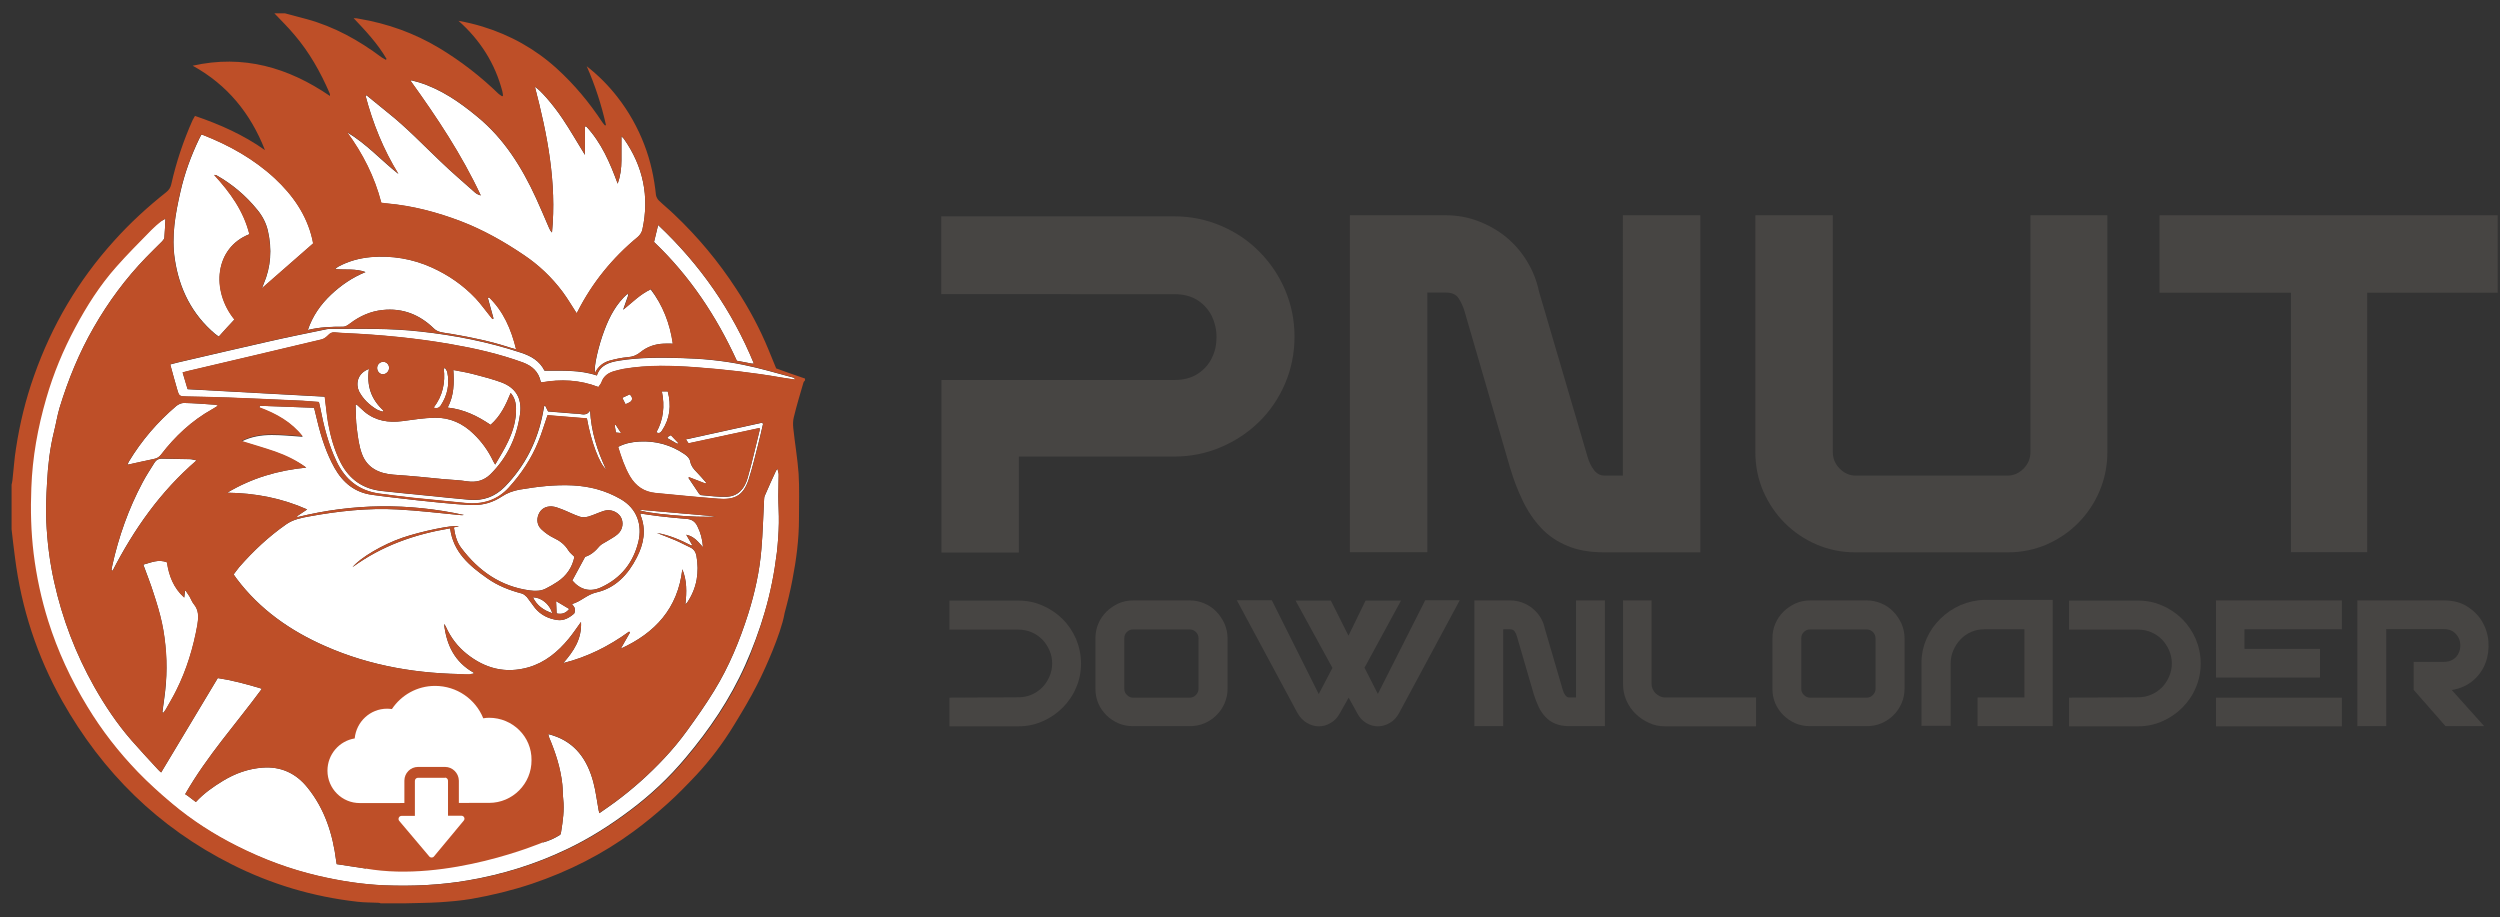
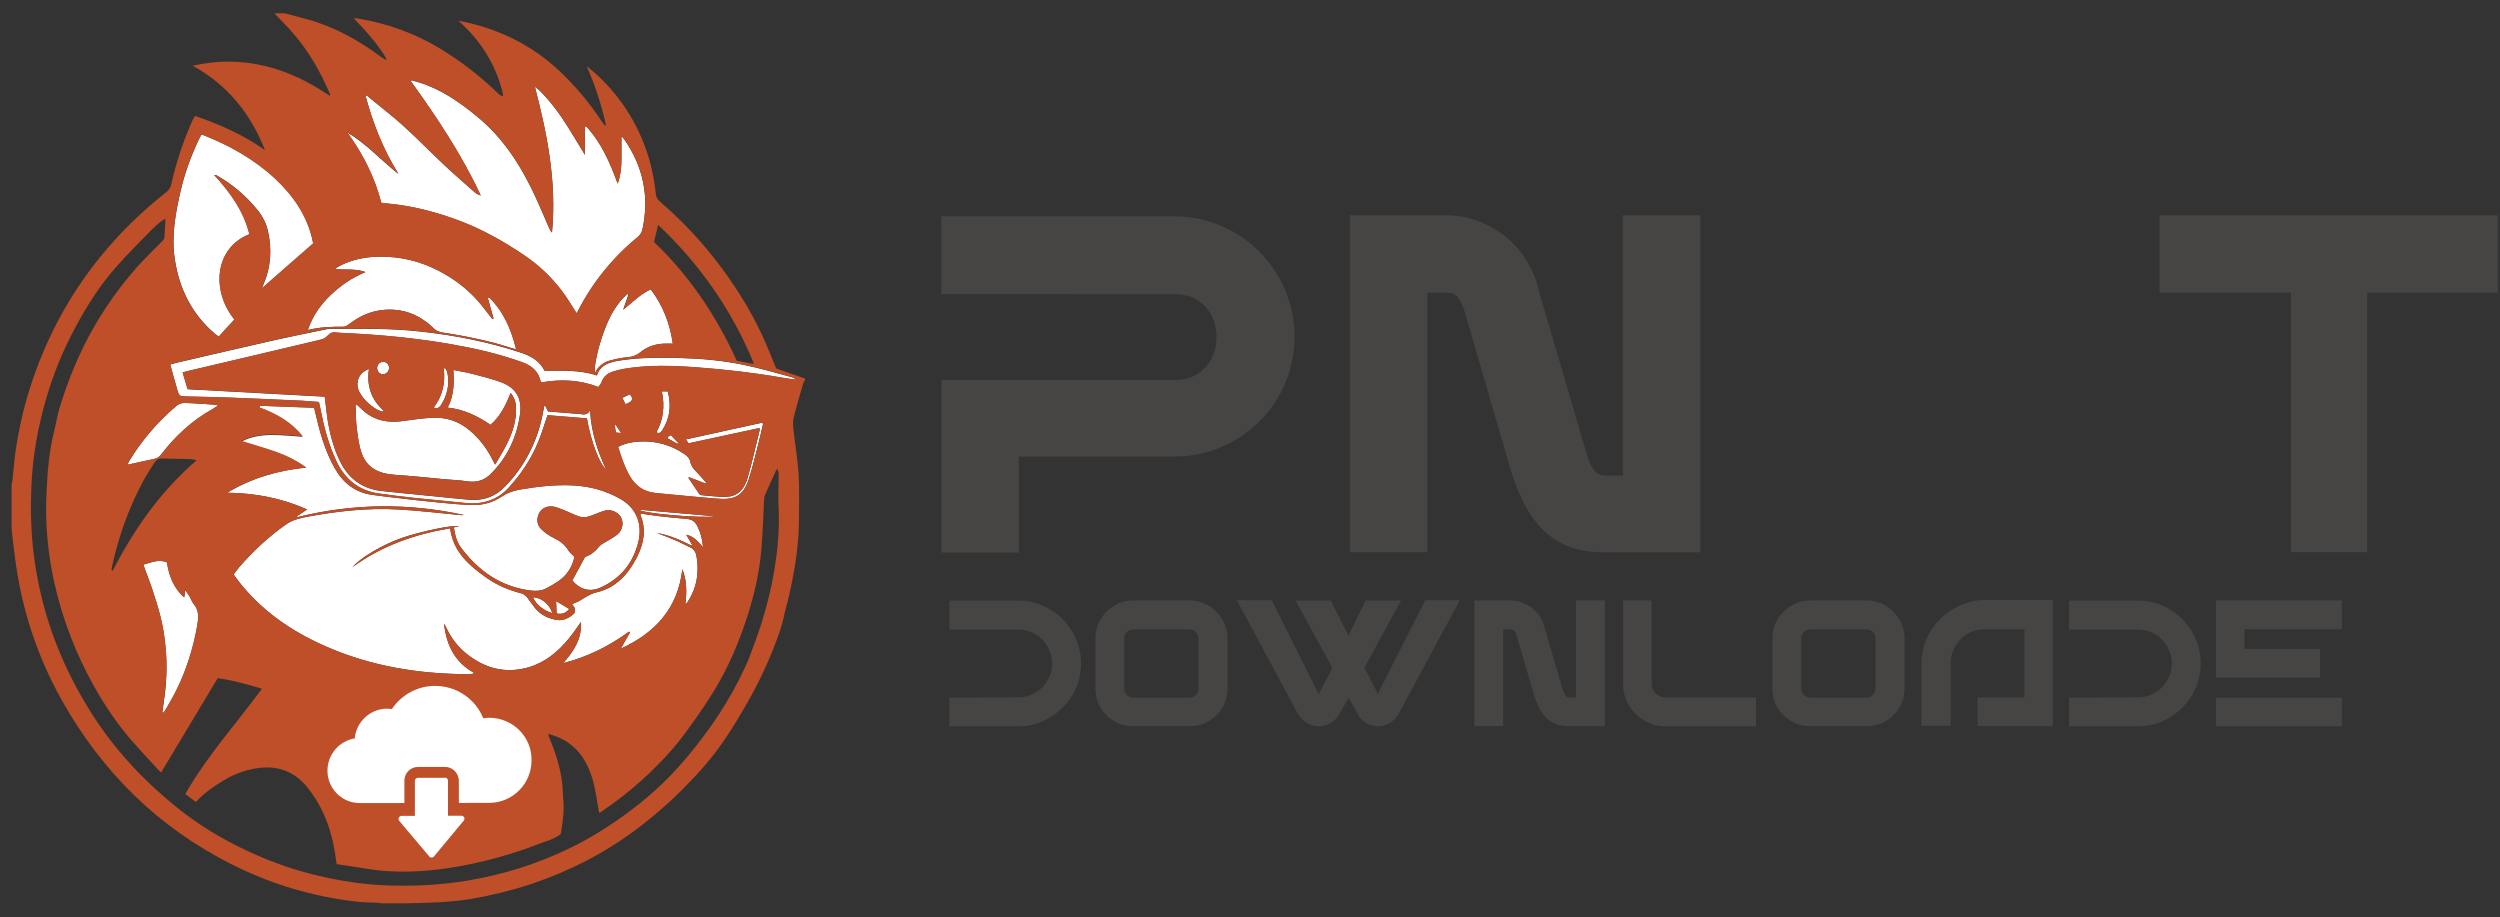
<svg xmlns="http://www.w3.org/2000/svg" version="1.1" id="Layer_1" x="0px" y="0px" viewBox="0 0 1404 515" style="enable-background:new 0 0 1404 515;" xml:space="preserve">
  <rect x="0" y="0" width="1404" height="515" fill="#333333" stroke="none" />
  <style type="text/css">
	.st0{fill:#FFFFFF;}
	.st1{fill:#BE4F28;}
	.st2{fill:#474543;}
</style>
-   <path class="st0" d="M92.9,122.8c-0.2,3.9-0.3,7.4-0.6,10.8c-0.1,0.7-0.8,1.4-1.3,2c-3,3-6.1,6-9,9c-11.4,11.8-21.1,24.9-29.3,39.2  c-8.2,14.2-14.4,29.4-19.2,45.1c-1.3,4.3-2,8.9-3.1,13.3c-2.4,9.6-3.5,19.4-4,29.3c-0.4,7.1-0.7,14.2-0.4,21.2  c0.5,11.4,1.9,22.8,4.4,34c4.6,20.8,12.1,40.4,22.5,58.9c6,10.6,12.8,20.8,20.8,30c4.9,5.6,9.9,11,14.9,16.4  c0.6,0.7,1.3,1.3,1.9,1.8c10.6-17.6,21.1-35.1,31.8-53c8,1.2,16.3,3.4,24.8,6c-14.5,19.7-30.8,37.7-43.1,59.2c0.5,0.3,1,0.6,1.4,0.9  c1.6,1.2,3.1,2.4,4.6,3.5c4.5-4.9,9.8-8.6,15.4-12c6.8-4.1,14.1-6.7,22-7.3c10.4-0.8,18.9,3.2,25.3,11.2c9.7,12,14.2,26.1,16.1,41.2  c0.1,0.5,0.2,1,0.3,1.8c5.5,0.8,11,1.7,16.4,2.5c-0.4-6.2-1-12.2-1-18.3c0-5.9,0.7-11.8,1.2-17.9c-3.8,3.6-5.7,8.5-8.5,12.8  c-1.5-7.8-2.2-15.6-1.6-23.4c0.6-7.7,1.8-15.4,2.9-23.6c-2.9,3.4-5.6,6.6-8.4,9.8c-0.2-0.1-0.4-0.2-0.6-0.3  c1-14.4,5.6-27.9,11.1-41.4c-1.3-2.7-2.7-5.6-4.3-8.9c3.5,0.5,6.6,0.9,9.8,1.3c4.5,0.5,8.9,1.1,13.4,1.3c8,0.3,16,0.5,24,0.5  c6.1-0.1,12.1-0.6,18.2-1c3.2-0.2,6.3-0.2,9.3,1.2c7,3.2,14.3,4,21.9,3c0.7-0.1,1.5,0,2.4,0c0,0.6,0.2,1.2,0,1.7  c-1.3,2.9-0.6,5.4,0.9,8c3,5.1,5,10.7,6.5,16.4c0.1,0.4,0.2,0.8,0.2,1.2c0,0.1-0.1,0.3-0.4,0.7c-3.5-2.9-6.3-6.7-11-8  c9.2,13.5,16,27.9,17.8,44.4c-3.7-4.2-7-8.7-12.1-11.5c3,5.7,5.6,11.6,6.8,17.9c1.2,6.3,1.8,12.6,0.8,19.5c3.7-1,6.8-2.5,9.7-4.3  c0.4-0.3,0.5-1,0.6-1.6c1-6.2,1.9-12.3,1.2-18.6c-0.3-2.7-0.2-5.5-0.5-8.2c-1-9.2-3.8-17.8-7.4-26.3c-0.2-0.4-0.2-0.9-0.5-1.9  c1,0.3,1.8,0.4,2.5,0.7c12.9,4.1,19.5,13.9,22.8,26.2c1.4,5.2,2,10.6,3,15.9c0.1,0.4,0.2,0.8,0.4,1.6c3.1-2.2,6-4.1,8.8-6.2  c10-7.4,19.2-15.6,27.7-24.7c4.6-4.9,8.9-10.1,12.8-15.5c5.3-7.3,10.5-14.7,15.2-22.4c8.3-13.5,14.3-28.1,19.1-43.2  c3.7-11.8,6.4-23.9,7.4-36.3c0.8-9.2,1-18.4,1.5-27.6c0-0.9,0.1-1.8,0.5-2.6c2-4.6,4-9.1,6.1-13.6c0.1-0.3,0.3-0.5,0.9-1.3  c0.3,1.4,0.7,2.3,0.7,3.1c0,4.1-0.2,8.2-0.2,12.2c0,5.1,0.4,10.1,0.3,15.2c-0.1,5.5-0.5,11-1.1,16.4c-1.4,11.5-3.6,22.8-6.9,33.9  c-3,10-6.6,19.8-10.9,29.4c-8.5,19.1-20.1,36.2-33.5,52.1c-9.2,11-19.6,20.8-31.1,29.4c-11.3,8.5-23.1,16-35.8,22  c-17.6,8.4-36,14.1-55.2,17.4c-15.6,2.7-31.3,3.4-47,2.8c-12.7-0.5-25.3-2.5-37.7-5.4c-15.8-3.7-30.8-9.3-45.3-16.6  c-13.2-6.6-25.5-14.5-36.8-24c-6.7-5.6-13.2-11.5-19.2-17.7c-10.8-11.2-20.3-23.4-28.4-36.8c-9.2-15.1-16.6-31.1-21.9-47.9  c-3.9-12.4-6.6-25-8.2-37.9c-1.5-12.3-1.8-24.6-1.3-36.9c0.6-17.1,3.6-33.8,8.4-50.3c4-13.9,9.5-27.1,16.3-39.8  c6.4-12,13.7-23.5,22.8-33.8c6.3-7.2,13.2-14,19.9-20.9c1.7-1.7,3.5-3.3,5.4-4.8C91,123.8,91.9,123.5,92.9,122.8z" />
  <path class="st0" d="M145.9,227.9c10.1,0.4,20.1,0.7,30.5,1.1c0.6,2.6,1.2,5,1.8,7.4c2.2,9.2,5.1,18.1,9.7,26.4  c4.7,8.3,11.4,13.8,21.1,15.1c4.2,0.6,8.4,1.1,12.6,1.6c8.5,1,17.1,2,25.6,2.8c6.2,0.6,12.4,1.2,18.7,1.3c5.8,0.1,11.2-1.6,16-4.8  c3-2,6.2-3.1,9.7-3.8c10-1.7,20-2.9,30.1-2.4c9.5,0.5,18.3,2.8,26.7,7.6c9.7,5.5,12.2,14.9,10.2,23.7c-2.8,11.9-9.7,20.7-20.9,25.9  c-6.2,2.9-11.8,1.5-16.3-3.8c2.3-4.3,4.6-8.6,7.2-13.3c3.1-0.9,5.8-3.2,8.1-6c1-1.1,2.6-1.8,3.9-2.6c2.2-1.4,4.5-2.5,6.4-4.2  c2.9-2.6,3.3-6.7,1.6-9.6c-1.9-3-5.8-4.5-9.4-3.4c-2.9,0.9-5.7,2.3-8.7,3.2c-1.5,0.4-3.4,0.6-4.8,0.1c-3.4-1.1-6.6-2.8-9.9-4.1  c-1.9-0.7-4-1.6-6-1.7c-3.2-0.1-5.9,1.2-7.3,4.4c-1.3,3.1-0.8,6.3,1.6,8.5c2,1.9,4.4,3.6,6.9,4.8c3.4,1.6,6.2,3.7,8.2,7  c0.8,1.3,2.1,2.3,3.4,3.6c-1.2,5.9-4.4,10.7-9.6,14.1c-2.1,1.4-4.2,2.6-6.4,3.7c-2.8,1.5-6,1.5-9,1.1c-16.4-2.2-28.8-10.9-38.6-23.9  c-2.5-3.3-3.5-7.3-4.1-11.5c1-0.3,1.9-0.5,2.8-0.7c-3.3-0.8-21.2,2.9-31.7,6.5c-11,3.8-23.5,11.1-28,16.5  c16.4-12,34.9-18.5,54.8-21.8c1.7,13.4,10.9,21.1,20.9,28.1c5.8,4.1,12.4,6.7,19.3,8.5c1.1,0.3,2.1,1.2,2.9,2c1.6,2,3,4.2,4.6,6.2  c3.2,3.9,7.6,6,12.5,6.7c3.6,0.5,6.6-1.2,9.3-3.5c0.6-0.5,0.6-2,0.5-2.9c-0.1-0.8-0.9-1.6-1.6-2.6c5-1.3,8.4-5.3,13.7-6.5  c10.7-2.4,17.8-10,22.7-19.6c3.9-7.6,5.5-15.5,2.1-23.8c-0.1-0.2,0-0.5,0-0.9c3.5,0.5,7,1.1,10.6,1.5c5.1,0.6,10.1,1.1,15.2,1.5  c2.9,0.2,4.8,1.4,6.1,4c1.9,3.7,2.9,7.6,3.2,11.9c-2.6-2.8-4.8-6-9.4-7c1.3,2.2,2.3,4,3.3,5.7c-0.1,0.1-0.3,0.3-0.4,0.4  c-6.2-3.2-12.5-5.9-19.4-7.1c3.5,1.4,7.1,2.7,10.6,4.2c2.8,1.2,5.4,2.7,8.1,3.9c2,0.9,3.1,2.6,3.5,4.6c1.7,9.4,0.3,18.2-5.1,26.3  c-0.2,0.3-0.4,0.5-1.1,1.2c0.8-7,0.9-13.5-1.7-19.8c-2.5,22-15.3,35.8-34.6,44.6c1.7-3,3.5-6.1,5.2-9.1c-0.2-0.2-0.4-0.3-0.5-0.5  c-11.3,8.2-23.4,14.3-37,17.7c5.8-6.6,10.5-13.5,10-23.1c-2.4,3.3-4.5,6.5-6.9,9.4c-6.1,7.4-13.3,13.4-22.7,16.1  c-12.8,3.6-24.2,0.7-34.5-7.5c-5.2-4.1-9.1-9.3-11.8-15.3c-0.3-0.6-0.6-1.1-1-1.6c1.3,11.7,5.9,21.4,16.7,27.4  c0,0.2-0.1,0.3-0.1,0.5c-0.9,0.1-1.8,0.3-2.7,0.3c-27.9,0-55-4.4-80.6-15.7c-19.6-8.6-36.8-20.6-49.8-37.9c-0.5-0.7-1-1.5-1.7-2.4  c1.1-1.4,2.1-2.9,3.2-4.2c7.9-9,16.5-17.1,26.4-24c3.9-2.7,8.4-3.6,12.9-4.4c16.4-3,32.9-4.8,49.5-3.9c11.6,0.6,23.1,2,34.6,3.1  c0.9,0.1,1.8,0.2,2.7,0c-31.2-6.8-62.3-6.5-93.4,1.2c-0.1-0.2-0.2-0.4-0.3-0.5c1.8-1.2,3.6-2.4,5.7-3.8c-14.4-6.4-29.3-9.2-44.9-9.4  c13.7-8.2,28.6-12.6,44.4-14.1c-5.5-3.8-11.4-6.6-17.5-8.8c-6.1-2.1-12.4-3.9-18.8-5.9c5.4-2.7,11.1-3.6,17-3.6  c5.8,0,11.6,0.6,17.3,1c-6.2-8-14.8-12.8-24.3-16.3C145.8,228.5,145.9,228.2,145.9,227.9z" />
  <path class="st0" d="M214.1,113.9c-3.8-14.6-10.4-27.6-19.2-39.6c10.8,6.4,19.1,15.7,28.8,23.4c-8.4-13.7-14.3-28.4-18.4-43.8  c0.2-0.1,0.4-0.2,0.5-0.4c4,3.3,7.9,6.5,11.9,9.7c10.6,8.4,19.9,18.2,29.7,27.5c6.2,6,12.8,11.6,19.3,17.4c0.9,0.8,2,1.3,3.3,1.7  c-10.7-22.9-24.6-43.8-39.3-64.2c0.1-0.2,0.2-0.3,0.3-0.5c1.5,0.4,3,0.8,4.4,1.2c12.4,3.9,22.8,11.1,32.7,19.3  c15.1,12.4,25,28.4,33,45.8c2.5,5.4,4.8,11,7.2,16.5c0.4,1,0.9,1.9,1.7,2.7c2.7-28-2.6-55-9.6-81.8c2.5,1.2,9.9,9.5,15.4,17.7  c4.4,6.5,8.3,13.4,12.7,20.5c0-5.5,0-10.7,0-15.9c0.2,0,0.5-0.1,0.7-0.1c8.6,9.2,13.4,20.5,17.7,32.2c1.5-4.3,2.1-8.6,2.1-13.1  c0-4.5,0-9,0-13.6c0.5,0.5,1,1,1.4,1.5c10.8,15.4,14.4,32.4,10.4,50.8c-0.3,1.6-1.4,3.3-2.6,4.3c-14.2,11.7-25.6,25.7-33.9,42.1  c-0.1,0.3-0.4,0.5-0.5,0.7c-2.6-4-5-8.1-7.8-11.9c-6.2-8.3-13.6-15.3-22.2-21c-11-7.4-22.5-13.9-35-18.7c-13.4-5.1-27.1-8.7-41.4-10  C216.3,114.3,215.3,114.1,214.1,113.9z" />
  <path class="st0" d="M120.3,98.2c9.2,10,16.6,20.4,19.8,33.3c-19.4,7.6-21.7,31.5-8.4,47.9c-2.9,3.1-5.8,6.2-8.8,9.6  c-0.8-0.5-1.4-1-2.1-1.5c-13-11-20.1-25.3-22.6-41.9c-2-12.9,0.3-25.6,3.2-38.1c2.3-10.2,5.9-20,10.4-29.4c0.4-0.8,0.8-1.6,1.3-2.5  c0.5,0.1,0.9,0.1,1.2,0.3c14.7,5.8,28.3,13.4,40,24.2c10.1,9.4,17.9,20.4,21.1,34.1c0.2,1,0.4,1.9,0.5,2.5  c-9.6,8.4-18.9,16.6-28.8,25.2c0.5-1.2,0.7-1.9,1-2.5c4.1-9.6,4.7-19.5,2.4-29.6c-1-4.5-3.1-8.5-6-12c-6.4-7.9-14.1-14.4-23-19.4  C121.3,98.3,121.2,98.3,120.3,98.2z" />
  <path class="st0" d="M200.3,227.2c1.5,1.4,3,2.8,4.5,4.1c6.2,5.1,13.4,6.2,21.1,5.2c6.1-0.8,12.2-1.8,18.3-1.9  c8.4-0.2,15.8,3.2,21.8,9.1c4.5,4.3,8.2,9.4,10.9,15.1c0.2,0.5,0.6,1,1.2,2.1c2.6-4.5,5.2-8.6,7.2-12.9c2.8-5.9,4.7-12.1,4.5-18.8  c-0.1-3-0.7-5.8-3-8.5c-2.7,6.7-5.7,13-11.3,17.9c-7.2-4.9-14.9-8.7-24.1-9.7c3.6-6.8,3.7-13.8,3.2-21.1c4.1,0.8,7.9,1.4,11.6,2.4  c5.1,1.3,10.3,2.7,15.3,4.5c8.1,3,11.7,8.9,10.6,17.6c-1.8,13.2-7.2,24.7-16.7,34.1c-3.6,3.5-8,4.7-13.1,3.9  c-4.3-0.7-8.7-0.8-13.1-1.2c-4.8-0.4-9.5-1-14.3-1.4c-4.6-0.4-9.1-0.8-13.7-1.1c-8.1-0.6-14.9-3.6-17.9-11.6  c-1.7-4.5-2.3-9.5-2.9-14.4c-0.6-4.3-0.5-8.8-0.7-13.2C199.9,227.4,200.1,227.3,200.3,227.2z" />
  <path class="st0" d="M172.9,185.3c2.6-7.8,7.1-14.2,12.9-19.7c5.7-5.4,12.1-9.8,19.5-12.8c-5.6-2.1-11.3-1.1-17.1-1.7  c0.6-0.4,1.1-1,1.7-1.3c5.7-3.1,11.8-4.8,18.3-5.4c11.9-1,23.4,0.9,34.3,5.8c9.3,4.2,17.6,9.9,24.7,17.4c2.8,3,5.2,6.4,7.8,9.6  c0.5,0.7,1.1,1.4,1.6,2c0.2-0.1,0.4-0.2,0.6-0.3c-1.1-3.9-2.1-7.7-3.2-11.6c0.2-0.1,0.5-0.2,0.7-0.3c8.1,7.9,12.4,17.8,15.2,29.2  c-1.5-0.4-2.5-0.7-3.5-1c-10.6-3.5-21.5-5.7-32.4-7.6c-2.3-0.4-4.6-0.6-6.9-1.2c-1.2-0.3-2.5-1-3.4-1.9c-8-7.8-17.5-11.6-28.8-10.4  c-6.7,0.7-12.8,3.4-18.2,7.5c-1.2,0.9-2.6,1.9-3.9,1.9C186.1,183.4,179.5,183.7,172.9,185.3z" />
  <path class="st0" d="M306.1,227.7c0.6,1.1,1,2.1,1.7,3.4c4.8,0.4,9.8,0.8,14.7,1.2c0.8,0.1,1.7,0,2.5,0.1c2.3,0.4,4.7,1.1,6.4-1.9  c0.6,11.8,4,22.6,9,33.2c-3.8-3.2-8.5-15.7-10.8-28.7c-7.4-0.6-14.8-1.2-22.1-1.8c-1.8,5.2-3.2,10.1-5.2,14.9  c-3.9,9.6-9.6,18.1-16.5,25.7c-6.5,7.2-14.9,9.7-24.5,8.7c-9.7-1-19.5-1.9-29.2-2.9c-6.5-0.7-12.9-1.5-19.3-2.4  c-11.3-1.6-19-7.9-23.8-18c-4.6-9.6-7.2-19.9-9.2-30.3c-0.2-1-0.4-1.9-0.7-3.1c-3-0.2-6-0.5-9-0.7c-13.9-0.6-27.8-1.3-41.7-1.8  c-7.8-0.3-15.7-0.4-23.5-0.6c-4.1-0.1-4.3-0.1-5.4-4c-1.3-4.5-2.6-9.1-3.9-14c3-0.8,5.7-1.5,8.5-2.1c15.9-3.7,31.8-7.4,47.7-11  c10.5-2.4,21.1-4.5,31.7-6.7c0.8-0.2,1.7-0.2,2.5-0.2c16.7,0,33.3-0.4,50,1.5c19.3,2.1,38.2,5.8,56.6,11.9  c5.5,1.8,10.4,4.5,13.2,10.1c9.8,0.1,19.7-0.6,29.4,2.7c1.9-5.9,6.9-7.4,12.2-8.3c11.6-1.9,23.2-1.8,34.9-1.5  c11.9,0.3,23.6,1.4,35.2,3.8c9.5,1.9,18.7,4.7,28.1,7.2c0.4,0.1,0.7,0.4,0.9,1.1c-2.5-0.4-5-0.7-7.4-1.1c-15.9-2.8-32-4.6-48.1-5.8  c-13.6-1-27.1-1.4-40.7,0.9c-1.6,0.3-3.1,0.7-4.6,1.1c-3.7,0.9-6.6,2.7-7.9,6.5c-0.3,0.9-1.1,1.6-1.7,2.6  c-10.5-4.1-21.2-4.5-31.9-2.6c-0.2-0.2-0.4-0.3-0.5-0.4c-1.2-5.6-4.7-8.8-10-10.8c-13.2-4.8-26.8-7.9-40.6-10.3  c-19.6-3.4-39.4-5.3-59.3-6.2c-1.9-0.1-3.8-0.2-5.7-0.4c-1.6-0.2-2.8,0.5-3.9,1.7c-1,1-2.3,2-3.7,2.3c-25,6-49.9,11.8-74.9,17.7  c-0.9,0.2-1.8,0.5-3,0.8c0.9,3.2,1.8,6.2,2.8,9.4c25.7,1.4,51.4,2.8,77,4.2c0.7,5.1,1.1,10,1.9,14.8c1.4,7.7,3.5,15.2,7.1,22.3  c4.9,9.5,12.7,14.8,23.3,15.9c8.5,0.9,17.1,1.8,25.6,2.6c7.8,0.8,15.5,1.6,23.3,2.3c7.8,0.7,14.5-1.8,19.9-7.3  c11.4-11.7,18.5-25.8,21.5-41.9c0.2-1.1,0.4-2.1,0.6-3.2C305.5,228.2,305.7,228.1,306.1,227.7z" />
  <path class="st0" d="M428.5,238.1c-0.9,3.8-1.7,7.6-2.7,11.4c-1.7,6.6-3.3,13.4-5.4,19.9c-3.2,9.7-8.7,11.4-17.3,10.7  c-11.7-0.9-23.4-2.1-35-3.2c-6.4-0.6-11.1-3.8-14.4-9.4c-3-5.2-4.8-10.7-6.6-16.5c3.9-2,7.9-2.8,12-3c9.3-0.5,17.8,1.9,25.5,7.2  c1.6,1.1,2.8,2.4,3.1,4.3c0.5,2.3,1.9,4,3.5,5.6c1.9,1.9,3.6,4,5.4,6c-0.1,0.2-0.3,0.3-0.4,0.5c-3.1-1.2-6.2-2.4-9.3-3.6  c-0.1,0.2-0.2,0.3-0.2,0.5c2,3,3.9,5.9,5.9,8.8c0.3,0.4,0.8,0.8,1.2,0.8c4.8,0.4,9.6,1.1,14.4,0.9c6.6-0.3,10.1-4.9,11.7-10.7  c2.5-8.8,4.5-17.7,6.7-26.6c0.1-0.2,0-0.5,0-1.3c-13.3,2.9-26.4,5.7-39.9,8.6c-0.3-0.5-0.8-1.1-1.5-2.2c14.5-3.2,28.7-6.3,42.8-9.4  C428.2,237.7,428.4,237.9,428.5,238.1z" />
  <path class="st0" d="M80.5,317.1c4.5-1.2,8.5-3.2,13.3-1.3c1.1,7.4,3.6,14.3,9.7,19.8c0.2-1.5,0.3-2.6,0.4-3.7  c0.1-0.1,0.3-0.1,0.4-0.2c0.7,1.1,1.5,2.2,2.2,3.3c0.8,1.4,1.4,3.1,2.4,4.3c2.9,3.5,2.7,7.4,2,11.6c-2.3,12.8-6,25.1-11.8,36.7  c-1.8,3.7-4,7.3-6,10.9c-0.4,0.6-0.8,1.2-1.3,1.8c-0.2-0.1-0.4-0.1-0.6-0.2c0.7-5.5,1.6-10.9,2-16.4c0.4-5.7,0.4-11.5,0-17.2  c-0.4-5.6-1.1-11.3-2.3-16.8c-1.2-5.6-2.9-11.1-4.7-16.6C84.6,327.9,82.5,322.7,80.5,317.1z" />
  <path class="st0" d="M352.9,165.5c-1,2.8-2,5.7-3,8.5c5-4,9.4-8.6,15.5-11.5c6.9,9,10.8,19,12.5,30.5c-1.9,0-3.5-0.1-5.1,0  c-4.9,0.2-9.3,1.7-13.1,4.8c-2.2,1.8-4.4,2.6-7.2,2.8c-3.4,0.3-6.7,1-10,1.9c-3.6,1-6.5,3.2-8.3,6.9c-0.9-3,1.9-15.2,5.3-24.1  c2.9-7.7,6.7-14.8,12.9-20.3C352.4,165.3,352.6,165.4,352.9,165.5z" />
-   <path class="st0" d="M423.4,204.2c-0.7,0-0.9,0-1.2,0c-2.7-0.5-5.4-1-8.4-1.6c-11.4-24.9-26.4-47.6-46.5-66.7  c0.8-3.2,1.5-6.1,2.3-9.5C393.2,148.6,411.1,174.3,423.4,204.2z" />
-   <path class="st0" d="M62.6,320.2c0.1-0.8,0.3-1.5,0.4-2.3c3.6-16.4,9.2-32.2,17.1-47c2-3.8,4.4-7.4,6.7-11.1  c0.9-1.4,2.1-2.2,3.9-2.2c5.3,0.2,10.6,0.1,16,0.3c1,0,2.1,0.4,3.7,0.7c-20.4,17.5-35.2,38.7-47.2,62  C63.1,320.4,62.9,320.3,62.6,320.2z" />
  <path class="st0" d="M122.5,227.8c-1.5,0.9-2.4,1.6-3.4,2.1c-11.4,6.4-20.7,15.1-28.6,25.4c-1,1.3-2.2,2.1-3.8,2.4  c-4.9,1-9.9,2.2-15.1,3.3c0.3-0.7,0.5-1.3,0.8-1.8C79.5,247.4,88.4,237,99,228c1.1-0.9,2.8-1.7,4.2-1.7c5.9,0.1,11.8,0.6,17.7,1  C121.3,227.3,121.6,227.5,122.5,227.8z" />
  <path class="st0" d="M207.2,207.2c-1.4,9.4,1.2,17.1,8.2,23.4c-0.2,0.2-0.3,0.4-0.5,0.6c-1.1-0.4-2.4-0.7-3.4-1.3  c-4.1-2.5-7.5-5.7-9.8-10C199.8,216,200.4,209.7,207.2,207.2z" />
  <path class="st0" d="M371.7,219.8c1.4,0,2.3,0,3.3,0c2.1,7.9,1.3,15.2-3.2,22c-0.7,1-1.4,1.9-3.2,1  C372.6,235.7,373.4,228,371.7,219.8z" />
  <path class="st0" d="M243.5,228.9c5.1-6.6,6.7-14,5.7-22c0.3,0,0.5-0.1,0.8-0.1c0.4,0.7,1,1.4,1.2,2.2c1.4,6.8,0.1,13-3.7,18.8  C246.6,229,245.5,229.6,243.5,228.9z" />
  <path class="st0" d="M402,290c-10,1.1-41-1.7-43.5-3.8C372.8,287.5,387.1,288.7,402,290z" />
  <path class="st0" d="M310.2,344.4c-5.1-1.7-8.7-4.4-10.9-8.9C303.9,335.4,308.7,339.3,310.2,344.4z" />
  <path class="st0" d="M218.5,206.7c0,1.9-1.7,3.5-3.5,3.5c-1.8,0-3.3-1.8-3.2-3.7c0.1-1.9,1.7-3.4,3.6-3.3  C217.2,203.3,218.6,204.9,218.5,206.7z" />
  <path class="st0" d="M319.7,342c-2.1,2.5-4.2,3.1-7.1,2.5c-0.1-2.2-0.2-4.4-0.3-6.9C314.9,339.1,317.2,340.5,319.7,342z" />
  <path class="st0" d="M349.5,223.4c1.4-0.7,2.8-1.3,4.1-1.9c1.5,1.2,1.7,2.7,0.9,3.7c-0.7,0.9-2.1,1.2-3.2,1.8  C350.5,225.6,350.1,224.6,349.5,223.4z" />
  <path class="st0" d="M375,245.4c0.5-0.3,1.1-0.6,1.8-1c1.4,1.5,2.8,2.9,4.1,4.3c-0.1,0.2-0.3,0.4-0.4,0.6c-1.9-1.1-3.7-2.1-5.6-3.2  C374.9,245.8,374.9,245.6,375,245.4z" />
  <path class="st0" d="M345.9,242.9c-0.3-1.6-0.5-2.8-0.7-4.1c0.2-0.1,0.4-0.2,0.6-0.2c0.9,1.4,1.8,2.8,3,4.6  C347.6,243.1,346.9,243,345.9,242.9z" />
  <path d="M99.3,91.7" />
  <path class="st1" d="M435.9,206.9c-1.3-3.3-2.8-6.9-4.3-10.5c-4.9-11.9-11-23.3-18.1-34.1c-10-15.4-21.6-29.3-34.9-41.9  c-2.8-2.7-5.9-5.2-8.7-7.9c-0.7-0.7-1.3-1.9-1.5-2.9c-1-9.7-3-19.1-6.5-28.2c-3.7-9.7-8.8-18.8-15.3-27.1  c-5-6.4-10.7-12.1-17.1-17.1c4.7,10.7,8.3,21.7,10.8,33c-0.2,0.1-0.4,0.2-0.5,0.3c-0.5-0.6-1.1-1.2-1.5-1.8  c-7.3-11.1-15.8-21.3-25.6-30.2c-12.1-11-26.1-18.8-41.8-23.6c-4.3-1.3-8.8-2.4-13.4-3.2c12.2,10.8,20.5,23.9,24.6,39.5  c0.2,0.8,0.3,1.7,0.4,2.5c-0.2,0.1-0.3,0.3-0.5,0.4c-0.7-0.5-1.4-0.9-2-1.4c-10.1-9.8-21.2-18.4-33.3-25.7  c-14-8.4-29.1-13.8-45.2-16.5c-0.9-0.2-1.8-0.3-2.9-0.3c6.8,7.2,13.5,14.3,18.5,22.9c-0.1,0.2-0.3,0.4-0.4,0.5  c-0.8-0.5-1.6-0.9-2.4-1.4c-12.8-9.6-26.7-17.3-42.2-21.5c-4-1.1-8-2.1-12-3.2c-2,0-4,0-6,0c3.8,4,7.7,7.8,11.2,12  c8.4,9.8,14.7,21,19.8,32.8c0.2,0.4,0.3,0.9,0.2,1.6c-23.4-16-48.7-23.4-77.1-17c19.5,10.7,32.6,26.9,40.6,47.4  c-12-8.5-25.2-14.4-39.3-19.2c-0.4,0.8-0.9,1.5-1.3,2.3C103,79,99,91,96.2,103.4c-0.4,1.9-1.3,3.3-2.8,4.5  c-10.5,8.3-20.3,17.3-29.2,27.2c-20.2,22.3-35.1,47.6-45.1,76c-4.7,13.2-8,26.8-10.1,40.6C8,257.7,7.7,263.7,7,269.6  c-0.1,0.9-0.3,1.8-0.5,2.6c0,8.3,0,16.7,0,25c0.6,5.3,1.2,10.6,1.9,15.8c3.6,28.6,12.4,55.5,26.5,80.6c22.6,40.1,54,71.1,95.2,91.8  c22.2,11.2,45.7,18.2,70.5,21c4,0.5,8,0.4,12,0.6c0.4,0,0.8,0.2,1.2,0.3c4.7,0,9.3,0,14,0c6.4-0.2,12.8-0.2,19.2-0.6  c6-0.4,11.9-0.9,17.8-1.9c11.5-2,22.9-4.8,34-8.5c20.4-6.9,39.5-16.5,56.9-29.3c6.7-4.9,13.1-10.2,19.2-15.7  c5.6-5,10.9-10.5,16.1-16c8-8.6,15-17.9,21.1-27.9c4.6-7.5,9.1-15,13.1-22.9c1.2-2.3,2.3-4.6,3.4-7l0,0l0,0c0,0,9.9-20.9,12-33  c0,0,0-0.1,0-0.1c1.7-6.2,3.2-12.4,4.4-18.7c2.2-11.3,3.7-22.8,3.7-34.4c0-8.4,0.3-16.8-0.2-25.2c-0.6-8.6-2.1-17.1-3-25.7  c-0.2-2-0.2-4.2,0.3-6.1c1.6-6.5,3.5-13,5.4-19.4c0.1-0.5,0.6-0.9,0.9-1.3c0-0.3,0-0.7,0-1C446.7,210.8,441.5,208.9,435.9,206.9z   M369.6,126.3c23.6,22.2,41.5,48,53.8,77.9c-0.7,0-0.9,0-1.2,0c-2.7-0.5-5.4-1-8.4-1.6c-11.4-24.9-26.4-47.6-46.5-66.7  C368.1,132.7,368.8,129.7,369.6,126.3z M377.8,193c-1.9,0-3.5-0.1-5.1,0c-4.9,0.2-9.3,1.7-13.1,4.8c-2.2,1.8-4.4,2.6-7.2,2.8  c-3.4,0.3-6.7,1-10,1.9c-3.6,1-6.5,3.2-8.3,6.9c-0.9-3,1.9-15.2,5.3-24.1c2.9-7.7,6.7-14.8,12.9-20.3c0.3,0.1,0.5,0.3,0.8,0.4  c-1,2.8-2,5.7-3,8.5c5-4,9.4-8.6,15.5-11.5C372.2,171.6,376.2,181.6,377.8,193z M205.3,53.8c0.2-0.1,0.4-0.2,0.5-0.4  c4,3.3,7.9,6.5,11.9,9.7c10.6,8.4,19.9,18.2,29.7,27.5c6.2,6,12.8,11.6,19.3,17.4c0.9,0.8,2,1.3,3.3,1.7  c-10.7-22.9-24.6-43.8-39.3-64.2c0.1-0.2,0.2-0.3,0.3-0.5c1.5,0.4,3,0.8,4.4,1.2c12.4,3.9,22.8,11.1,32.7,19.3  c15.1,12.4,25,28.4,33,45.8c2.5,5.4,4.8,11,7.2,16.5c0.4,1,0.9,1.9,1.7,2.7c2.7-28-2.6-55-9.6-81.8c2.4,1.2,9.9,9.5,15.4,17.7  c4.4,6.5,8.3,13.4,12.7,20.5c0-5.5,0-10.7,0-15.9c0.2,0,0.5-0.1,0.7-0.1c8.6,9.2,13.4,20.5,17.7,32.2c1.5-4.3,2.1-8.6,2.1-13.1  c0-4.5,0-9,0-13.6c0.5,0.5,1,1,1.4,1.5c10.8,15.4,14.4,32.4,10.4,50.8c-0.3,1.6-1.4,3.3-2.6,4.3c-14.2,11.7-25.6,25.7-33.9,42.1  c-0.1,0.3-0.4,0.5-0.5,0.7c-2.6-4-5-8.1-7.8-11.9c-6.2-8.3-13.6-15.3-22.2-21c-11-7.4-22.5-13.9-35-18.7c-13.4-5.1-27.1-8.7-41.4-10  c-1-0.1-2-0.3-3.2-0.4c-3.8-14.6-10.4-27.6-19.2-39.6c10.8,6.4,19.1,15.7,28.8,23.4C215.3,84,209.4,69.3,205.3,53.8z M185.7,165.6  c5.7-5.4,12.1-9.8,19.5-12.8c-5.6-2.1-11.3-1.1-17.1-1.7c0.6-0.4,1.1-1,1.7-1.3c5.7-3.1,11.8-4.8,18.3-5.4c11.9-1,23.4,0.9,34.3,5.8  c9.3,4.2,17.6,9.9,24.7,17.4c2.8,3,5.2,6.4,7.8,9.6c0.5,0.7,1.1,1.4,1.6,2c0.2-0.1,0.4-0.2,0.6-0.3c-1.1-3.9-2.1-7.7-3.2-11.6  c0.2-0.1,0.5-0.2,0.7-0.3c8.1,7.9,12.4,17.8,15.2,29.2c-1.5-0.4-2.5-0.7-3.5-1c-10.6-3.5-21.5-5.7-32.4-7.6  c-2.3-0.4-4.6-0.6-6.9-1.2c-1.2-0.3-2.5-1-3.4-1.9c-8-7.8-17.5-11.6-28.8-10.4c-6.7,0.7-12.8,3.4-18.2,7.5c-1.2,0.9-2.6,1.9-3.9,1.9  c-6.7,0-13.2,0.2-19.9,1.9C175.5,177.5,180,171.1,185.7,165.6z M101.3,107.5c2.3-10.2,5.9-20,10.4-29.4c0.4-0.8,0.8-1.6,1.3-2.5  c0.5,0.1,0.9,0.1,1.2,0.3c14.7,5.8,28.3,13.4,40,24.2c10.1,9.4,17.9,20.4,21.1,34.1c0.2,1,0.4,1.9,0.5,2.5  c-9.6,8.4-18.9,16.6-28.8,25.2c0.5-1.2,0.7-1.9,1-2.5c4.1-9.6,4.7-19.5,2.4-29.6c-1-4.5-3.1-8.5-6-12c-6.4-7.9-14.1-14.4-23-19.4  c-0.1-0.1-0.3,0-1.2-0.1c9.2,10,16.6,20.4,19.8,33.3c-19.4,7.6-21.7,31.5-8.4,47.9c-2.9,3.1-5.8,6.2-8.8,9.6c-0.8-0.5-1.4-1-2.1-1.5  c-13-11-20.1-25.3-22.6-41.9C96.2,132.8,98.4,120.1,101.3,107.5z M99,228c1.1-0.9,2.8-1.7,4.2-1.7c5.9,0.1,11.8,0.6,17.7,1  c0.3,0,0.6,0.2,1.5,0.5c-1.5,0.9-2.4,1.6-3.4,2.1c-11.4,6.4-20.7,15.1-28.6,25.4c-1,1.3-2.2,2.1-3.8,2.4c-4.9,1-9.9,2.2-15.1,3.3  c0.3-0.7,0.5-1.3,0.8-1.8C79.5,247.4,88.4,237,99,228z M93.3,366.7c-0.4-5.6-1.1-11.3-2.3-16.8c-1.2-5.6-2.9-11.1-4.7-16.6  c-1.7-5.4-3.8-10.6-5.9-16.2c4.5-1.2,8.5-3.2,13.3-1.3c1.1,7.4,3.6,14.3,9.7,19.8c0.2-1.5,0.3-2.6,0.4-3.7c0.1-0.1,0.3-0.1,0.4-0.2  c0.7,1.1,1.5,2.2,2.2,3.3c0.8,1.4,1.4,3.1,2.4,4.3c2.9,3.5,2.7,7.4,2,11.6c-2.3,12.8-6,25.1-11.8,36.7c-1.8,3.7-4,7.3-6,10.9  c-0.4,0.6-0.8,1.2-1.3,1.8c-0.2-0.1-0.4-0.1-0.6-0.2c0.7-5.5,1.6-10.9,2-16.4C93.6,378.2,93.7,372.4,93.3,366.7z M63.3,320.5  c-0.2-0.1-0.5-0.2-0.7-0.4c0.1-0.8,0.3-1.5,0.4-2.3c3.6-16.4,9.2-32.2,17.1-47c2-3.8,4.4-7.4,6.7-11.1c0.9-1.4,2.1-2.2,3.9-2.2  c5.3,0.2,10.6,0.1,16,0.3c1,0,2.1,0.4,3.7,0.7C90.1,276,75.3,297.2,63.3,320.5z M418.9,373.6L418.9,373.6L418.9,373.6  C418.9,373.6,418.9,373.6,418.9,373.6c-0.1,0.2-0.2,0.3-0.2,0.5c-8.5,18.8-20,35.8-33.2,51.5c-9.2,11-19.6,20.8-31.1,29.4  c-11.3,8.5-23.1,16-35.8,22c-17.6,8.4-36,14.1-55.2,17.4c-15.6,2.7-31.3,3.4-47,2.8c-12.7-0.5-25.3-2.5-37.7-5.4  c-15.8-3.7-30.8-9.3-45.3-16.6c-13.2-6.6-25.5-14.5-36.8-24c-6.7-5.6-13.2-11.5-19.2-17.7c-10.8-11.2-20.3-23.4-28.4-36.8  c-9.2-15.1-16.6-31.1-21.9-47.9c-3.9-12.4-6.6-25-8.2-37.9c-1.5-12.3-1.8-24.6-1.3-36.9c0.6-17.1,3.6-33.8,8.4-50.3  c4-13.9,9.5-27.1,16.3-39.8c6.4-12,13.7-23.5,22.8-33.8c6.3-7.2,13.2-14,19.9-20.9c1.7-1.7,3.5-3.3,5.4-4.8c0.7-0.6,1.5-0.9,2.5-1.6  c-0.2,3.9-0.3,7.4-0.6,10.8c-0.1,0.7-0.8,1.4-1.3,2c-3,3-6.1,6-9,9c-11.4,11.8-21.1,24.9-29.3,39.2c-8.2,14.2-14.4,29.4-19.2,45.1  c-1.3,4.3-2,8.9-3.1,13.3c-2.4,9.6-3.5,19.4-4,29.3c-0.4,7.1-0.7,14.2-0.4,21.2c0.5,11.4,1.9,22.8,4.4,34  c4.6,20.8,12.1,40.4,22.5,58.9c6,10.6,12.8,20.8,20.8,30c4.9,5.6,9.9,11,14.9,16.4c0.6,0.7,1.3,1.3,1.9,1.8  c10.6-17.6,21.1-35.1,31.8-53c8,1.2,16.3,3.4,24.8,6c-14.5,19.7-30.8,37.7-43.1,59.2c0.5,0.3,1,0.6,1.4,0.9c1.6,1.2,3.1,2.4,4.6,3.5  c4.5-4.9,9.8-8.6,15.4-12c6.8-4.1,14.1-6.7,22-7.3c10.4-0.8,18.9,3.2,25.3,11.2c9.7,12,14.2,26.1,16.1,41.2c0.1,0.5,0.2,1,0.3,1.8  c5.5,0.8,11,1.7,16.4,2.5c45.9,8,99.3-14.7,99.3-14.7c3.7-1,6.8-2.5,9.7-4.3c0.4-0.3,0.5-1,0.6-1.6c1-6.2,1.9-12.3,1.2-18.6  c-0.3-2.7-0.2-5.5-0.5-8.2c-1-9.2-3.8-17.8-7.4-26.3c-0.2-0.4-0.2-0.9-0.5-1.9c1,0.3,1.8,0.4,2.5,0.7c12.9,4.1,19.5,13.9,22.8,26.2  c1.4,5.2,2,10.6,3,15.9c0.1,0.4,0.2,0.8,0.4,1.6c3.1-2.2,6-4.1,8.8-6.2c10-7.4,19.2-15.6,27.7-24.7c4.6-4.9,8.9-10.1,12.8-15.5  c5.3-7.3,10.5-14.7,15.2-22.4c8.3-13.5,14.3-28.1,19.1-43.2c3.7-11.8,6.4-23.9,7.4-36.3c0.8-9.2,1-18.4,1.5-27.6  c0-0.9,0.1-1.8,0.5-2.6c2-4.6,4-9.1,6.1-13.6c0.1-0.3,0.3-0.5,0.9-1.3c0.3,1.4,0.7,2.3,0.7,3.1c0,4.1-0.2,8.2-0.2,12.2  c0,5.1,0.4,10.1,0.3,15.2c-0.1,5.5-0.5,11-1.1,16.4c-1.4,11.5-3.6,22.8-6.9,33.9c-0.3,1.1-0.7,2.3-1,3.4  C428.8,347.4,420.4,371.3,418.9,373.6z M154.5,253.5c-6.1-2.1-12.4-3.9-18.8-5.9c5.4-2.7,11.1-3.6,17-3.6c5.8,0,11.6,0.6,17.3,1  c-6.2-8-14.8-12.8-24.3-16.3c0.1-0.3,0.1-0.5,0.2-0.8c10.1,0.4,20.1,0.7,30.5,1.1c0.6,2.6,1.2,5,1.8,7.4c2.2,9.2,5.1,18.1,9.7,26.4  c4.7,8.3,11.4,13.8,21.1,15.1c4.2,0.6,8.4,1.1,12.6,1.6c8.5,1,17.1,2,25.6,2.8c6.2,0.6,12.4,1.2,18.7,1.3c5.8,0.1,11.2-1.6,16-4.8  c3-2,6.2-3.1,9.7-3.8c10-1.7,20-2.9,30.1-2.4c9.5,0.5,18.3,2.8,26.7,7.6c9.7,5.5,12.2,14.9,10.2,23.7c-2.8,11.9-9.7,20.7-20.9,25.9  c-6.2,2.9-11.8,1.5-16.3-3.8c2.3-4.3,4.6-8.6,7.2-13.3c3.1-0.9,5.8-3.2,8.1-6c1-1.1,2.6-1.8,3.9-2.6c2.2-1.4,4.5-2.5,6.4-4.2  c2.9-2.6,3.3-6.7,1.6-9.6c-1.9-3-5.8-4.5-9.4-3.4c-2.9,0.9-5.7,2.3-8.7,3.2c-1.5,0.4-3.4,0.6-4.8,0.1c-3.4-1.1-6.6-2.8-9.9-4.1  c-1.9-0.7-4-1.6-6-1.7c-3.2-0.1-5.9,1.2-7.3,4.4c-1.3,3.1-0.8,6.3,1.6,8.5c2,1.9,4.4,3.6,6.9,4.8c3.4,1.6,6.2,3.7,8.2,7  c0.8,1.3,2.1,2.3,3.4,3.6c-1.2,5.9-4.4,10.7-9.6,14.1c-2.1,1.4-4.2,2.6-6.4,3.7c-2.8,1.5-6,1.5-9,1.1c-16.4-2.2-28.8-10.9-38.6-23.9  c-2.5-3.3-3.5-7.3-4.1-11.5c1-0.3,1.9-0.5,2.8-0.7c-3.4-0.8-21.2,2.9-31.7,6.5c-11,3.8-23.5,11.1-28,16.5  c16.4-12,34.9-18.5,54.8-21.8c1.7,13.4,10.9,21.1,20.9,28.1c5.8,4.1,12.4,6.7,19.3,8.5c1.1,0.3,2.1,1.2,2.9,2c1.6,2,3,4.2,4.6,6.2  c3.2,3.9,7.6,6,12.5,6.7c3.6,0.5,6.6-1.2,9.3-3.5c0.6-0.5,0.6-2,0.5-2.9c-0.1-0.8-0.9-1.6-1.6-2.6c5-1.3,8.4-5.3,13.7-6.5  c10.7-2.4,17.8-10,22.7-19.6c3.9-7.6,5.5-15.5,2.1-23.8c-0.1-0.2,0-0.5,0-0.9c3.5,0.5,7,1.1,10.6,1.5c5.1,0.6,10.1,1.1,15.2,1.5  c2.9,0.2,4.8,1.4,6.1,4c1.9,3.7,2.9,7.6,3.2,11.9c-2.6-2.8-4.8-6-9.4-7c1.3,2.2,2.3,4,3.3,5.7c-0.1,0.1-0.3,0.3-0.4,0.4  c-6.2-3.2-12.5-5.9-19.4-7.1c3.5,1.4,7.1,2.7,10.6,4.2c2.8,1.2,5.4,2.7,8.1,3.9c2,0.9,3.1,2.6,3.5,4.6c1.7,9.4,0.3,18.2-5.1,26.3  c-0.2,0.3-0.4,0.5-1.1,1.2c0.8-7,0.9-13.5-1.7-19.8c-2.5,22-15.3,35.8-34.6,44.6c1.7-3,3.5-6.1,5.2-9.1c-0.2-0.2-0.4-0.3-0.5-0.5  c-11.3,8.2-23.4,14.3-37,17.7c5.8-6.6,10.5-13.5,10-23.1c-2.4,3.3-4.5,6.5-6.9,9.4c-6.1,7.4-13.3,13.4-22.7,16.1  c-12.8,3.6-24.2,0.7-34.5-7.5c-5.2-4.1-9.1-9.3-11.8-15.3c-0.3-0.6-0.6-1.1-1-1.6c1.3,11.7,5.9,21.4,16.7,27.4  c0,0.2-0.1,0.3-0.1,0.5c-0.9,0.1-1.8,0.3-2.7,0.3c-27.9,0-55-4.4-80.6-15.7c-19.6-8.6-36.8-20.6-49.8-37.9c-0.5-0.7-1-1.5-1.7-2.4  c1.1-1.4,2.1-2.9,3.2-4.2c7.9-9,16.5-17.1,26.4-24c3.9-2.7,8.4-3.6,12.9-4.4c16.4-3,32.9-4.8,49.5-3.9c11.6,0.6,23.1,2,34.6,3.1  c0.9,0.1,1.8,0.2,2.7,0c-31.2-6.8-62.3-6.5-93.4,1.2c-0.1-0.2-0.2-0.4-0.3-0.5c1.8-1.2,3.6-2.4,5.7-3.8c-14.4-6.4-29.3-9.2-44.9-9.4  c13.7-8.2,28.6-12.6,44.4-14.1C166.6,258.5,160.7,255.7,154.5,253.5z M359.1,247.9c9.3-0.5,17.8,1.9,25.5,7.2  c1.6,1.1,2.8,2.4,3.1,4.3c0.5,2.3,1.9,4,3.5,5.6c1.9,1.9,3.6,4,5.4,6c-0.1,0.2-0.3,0.3-0.4,0.5c-3.1-1.2-6.2-2.4-9.3-3.6  c-0.1,0.2-0.2,0.3-0.2,0.5c2,3,3.9,5.9,5.9,8.8c0.3,0.4,0.8,0.8,1.2,0.8c4.8,0.4,9.6,1.1,14.4,0.9c6.6-0.3,10.1-4.9,11.7-10.7  c2.5-8.8,4.5-17.7,6.7-26.6c0.1-0.2,0-0.5,0-1.3c-13.3,2.9-26.4,5.7-39.9,8.6c-0.3-0.5-0.8-1.1-1.5-2.2c14.5-3.2,28.7-6.3,42.8-9.4  c0.2,0.2,0.4,0.5,0.6,0.7c-0.9,3.8-1.7,7.6-2.7,11.4c-1.7,6.6-3.3,13.4-5.4,19.9c-3.2,9.7-8.7,11.4-17.3,10.7  c-11.7-0.9-23.4-2.1-35-3.2c-6.4-0.6-11.1-3.8-14.4-9.4c-3-5.2-4.8-10.7-6.6-16.5C351,248.9,355,248.1,359.1,247.9z M349.5,223.4  c1.4-0.7,2.8-1.3,4.1-1.9c1.5,1.2,1.7,2.7,0.9,3.7c-0.7,0.9-2.1,1.2-3.2,1.8C350.5,225.6,350.1,224.6,349.5,223.4z M371.7,219.8  c1.4,0,2.3,0,3.3,0c2.1,7.9,1.3,15.2-3.2,22c-0.7,1-1.4,1.9-3.2,1C372.6,235.7,373.4,228,371.7,219.8z M376.7,244.4  c1.4,1.5,2.8,2.9,4.1,4.3c-0.1,0.2-0.3,0.4-0.4,0.6c-1.9-1.1-3.7-2.1-5.6-3.2c0-0.2,0.1-0.5,0.1-0.7  C375.5,245.1,376,244.8,376.7,244.4z M402,290c-10,1.1-41-1.7-43.5-3.8C372.8,287.5,387.1,288.7,402,290z M345.9,242.9  c-0.3-1.6-0.5-2.8-0.7-4.1c0.2-0.1,0.4-0.2,0.6-0.2c0.9,1.4,1.8,2.8,3,4.6C347.6,243.1,346.9,243,345.9,242.9z M319.7,342  c-2.1,2.5-4.2,3.1-7.1,2.5c-0.1-2.2-0.2-4.4-0.3-6.9C314.9,339.1,317.2,340.5,319.7,342z M310.2,344.4c-5.1-1.7-8.7-4.4-10.9-8.9  C303.9,335.4,308.7,339.3,310.2,344.4z M439,212c-15.9-2.8-32-4.6-48.1-5.8c-13.6-1-27.1-1.4-40.7,0.9c-1.6,0.3-3.1,0.7-4.6,1.1  c-3.7,0.9-6.6,2.7-7.9,6.5c-0.3,0.9-1.1,1.6-1.7,2.6c-10.5-4.1-21.2-4.5-31.9-2.6c-0.2-0.2-0.4-0.3-0.5-0.4  c-1.2-5.6-4.7-8.8-10-10.8c-13.2-4.8-26.8-7.9-40.6-10.3c-19.6-3.4-39.4-5.3-59.3-6.2c-1.9-0.1-3.8-0.2-5.7-0.4  c-1.6-0.2-2.8,0.5-3.9,1.7c-1,1-2.3,2-3.7,2.3c-25,6-49.9,11.8-74.9,17.7c-0.9,0.2-1.8,0.5-3,0.8c0.9,3.2,1.8,6.2,2.8,9.4  c25.7,1.4,51.4,2.8,77,4.2c0.7,5.1,1.1,10,1.9,14.8c1.4,7.7,3.5,15.2,7.1,22.3c4.9,9.5,12.7,14.8,23.3,15.9  c8.5,0.9,17.1,1.8,25.6,2.6c7.8,0.8,15.5,1.6,23.3,2.3c7.8,0.7,14.5-1.8,19.9-7.3c11.4-11.7,18.5-25.8,21.5-41.9  c0.2-1.1,0.4-2.1,0.6-3.2c0-0.1,0.2-0.2,0.6-0.6c0.6,1.1,1,2.1,1.7,3.4c4.8,0.4,9.8,0.8,14.7,1.2c0.8,0.1,1.7,0,2.5,0.1  c2.3,0.4,4.7,1.1,6.4-1.9c0.6,11.8,4,22.6,9,33.2c-3.8-3.2-8.5-15.7-10.8-28.7c-7.4-0.6-14.8-1.2-22.1-1.8  c-1.8,5.2-3.2,10.1-5.2,14.9c-3.9,9.6-9.6,18.1-16.5,25.7c-6.5,7.2-14.9,9.7-24.5,8.7c-9.7-1-19.5-1.9-29.2-2.9  c-6.5-0.7-12.9-1.5-19.3-2.4c-11.3-1.6-19-7.9-23.8-18c-4.6-9.6-7.2-19.9-9.2-30.3c-0.2-1-0.4-1.9-0.7-3.1c-3-0.2-6-0.5-9-0.7  c-13.9-0.6-27.8-1.3-41.7-1.8c-7.8-0.3-15.7-0.4-23.5-0.6c-4.1-0.1-4.3-0.1-5.4-4c-1.3-4.5-2.6-9.1-3.9-14c3-0.8,5.7-1.5,8.5-2.1  c15.9-3.7,31.8-7.4,47.7-11c10.5-2.4,21.1-4.5,31.7-6.7c0.8-0.2,1.7-0.2,2.5-0.2c16.7,0,33.3-0.4,50,1.5  c19.3,2.1,38.2,5.8,56.6,11.9c5.5,1.8,10.4,4.5,13.2,10.1c9.8,0.1,19.7-0.6,29.4,2.7c1.9-5.9,6.9-7.4,12.2-8.3  c11.6-1.9,23.2-1.8,34.9-1.5c11.9,0.3,23.6,1.4,35.2,3.8c9.5,1.9,18.7,4.7,28.1,7.2c0.4,0.1,0.7,0.4,0.9,1.1  C444,212.8,441.5,212.4,439,212z M215.4,230.6c-0.2,0.2-0.3,0.4-0.5,0.6c-1.1-0.4-2.4-0.7-3.4-1.3c-4.1-2.5-7.5-5.7-9.8-10  c-2-3.9-1.4-10.2,5.5-12.7C205.9,216.5,208.5,224.3,215.4,230.6z M211.8,206.5c0.1-1.9,1.7-3.4,3.6-3.3c1.8,0.1,3.2,1.7,3.1,3.5  c0,1.9-1.7,3.5-3.5,3.5C213.2,210.2,211.7,208.5,211.8,206.5z M204.8,231.3c6.2,5.1,13.4,6.2,21.1,5.2c6.1-0.8,12.2-1.8,18.3-1.9  c8.4-0.2,15.8,3.2,21.8,9.1c4.5,4.3,8.2,9.4,10.9,15.1c0.2,0.5,0.6,1,1.2,2.1c2.6-4.5,5.2-8.6,7.2-12.9c2.8-5.9,4.7-12.1,4.5-18.8  c-0.1-3-0.7-5.8-3-8.5c-2.7,6.7-5.7,13-11.3,17.9c-7.2-4.9-14.9-8.7-24.1-9.7c3.6-6.8,3.7-13.8,3.2-21.1c4.1,0.8,7.9,1.4,11.6,2.4  c5.1,1.3,10.3,2.7,15.3,4.5c8.1,3,11.7,8.9,10.6,17.6c-1.8,13.2-7.2,24.7-16.7,34.1c-3.6,3.5-8,4.7-13.1,3.9  c-4.3-0.7-8.7-0.8-13.1-1.2c-4.8-0.4-9.5-1-14.3-1.4c-4.6-0.4-9.1-0.8-13.7-1.1c-8.1-0.6-14.9-3.6-17.9-11.6  c-1.7-4.5-2.3-9.5-2.9-14.4c-0.6-4.3-0.5-8.8-0.7-13.2c0.2-0.1,0.4-0.2,0.6-0.2C201.8,228.6,203.3,230,204.8,231.3z M249.2,206.8  c0.3,0,0.5-0.1,0.8-0.1c0.4,0.7,1,1.4,1.2,2.2c1.4,6.8,0.1,13-3.7,18.8c-0.8,1.2-1.9,1.8-3.9,1.2  C248.6,222.3,250.2,214.9,249.2,206.8z" />
  <g>
    <path class="st0" d="M274.7,403.1c-1.1,0-2.2,0.1-3.3,0.3c-4.3-10.7-14.8-18.2-27.1-18.2c-10.1,0-19,5.2-24.2,13   c-0.9-0.1-1.8-0.2-2.7-0.2c-9.5,0-17.3,7.3-18.2,16.7c-8.7,1.4-15.3,9-15.3,18.1c0,10.1,8.2,18.3,18.3,18.2l12.9,0l52.2-0.1l0,0   l7.4,0c13.2,0,23.9-10.8,23.8-24C298.7,413.7,287.9,403.1,274.7,403.1z" />
    <g>
      <path class="st0" d="M242.3,484.7c-1.4,0-2.7-0.6-3.6-1.7l-16.8-20.1c-1.2-1.4-1.4-3.3-0.7-5c0.8-1.7,2.4-2.7,4.3-2.7h4.5v-16.7    c0-2.6,2.1-4.7,4.7-4.7h15.1c2.6,0,4.7,2.1,4.7,4.7v16.7h4.5c1.9,0,3.5,1,4.3,2.7c0.8,1.7,0.5,3.6-0.7,5L246,483    C245.1,484,243.7,484.7,242.3,484.7z" />
      <path class="st1" d="M249.9,436.7c0.9,0,1.7,0.8,1.7,1.7v19.7h7.5c1.5,0,2.3,1.7,1.3,2.8L243.7,481c-0.3,0.4-0.8,0.6-1.3,0.6    c-0.5,0-1-0.2-1.3-0.6L224.2,461c-0.9-1.1-0.1-2.8,1.3-2.8h7.5v-19.7c0-0.9,0.8-1.7,1.7-1.7H249.9 M249.9,430.7h-15.1    c-4.3,0-7.7,3.5-7.7,7.7v13.7h-1.5c-3,0-5.7,1.7-7,4.5c-1.3,2.7-0.9,5.9,1.1,8.2l16.8,20.1c1.5,1.8,3.6,2.8,5.9,2.8    c2.3,0,4.4-1,5.9-2.8l16.8-20.1c1.9-2.3,2.4-5.5,1.1-8.2c-1.3-2.7-4-4.5-7-4.5h-1.5v-13.7C257.6,434.2,254.2,430.7,249.9,430.7    L249.9,430.7z" />
    </g>
  </g>
  <g>
    <g>
      <path class="st2" d="M528.6,165v-43.5h130.9c9.2,0,18,1.8,26.2,5.3c8.2,3.5,15.4,8.3,21.5,14.5c6.1,6.1,11,13.3,14.5,21.5    c3.5,8.2,5.3,17,5.3,26.2c0,9.4-1.8,18.2-5.3,26.4c-3.5,8.2-8.4,15.4-14.5,21.4c-6.1,6-13.3,10.8-21.5,14.3    c-8.2,3.5-17,5.3-26.2,5.3h-87.3v53.9h-43.5v-96.9h130.9c5.2,0,9.6-1.2,13.1-3.5c3.5-2.3,6.2-5.3,7.9-8.9    c1.8-3.6,2.6-7.5,2.6-11.7c0-4.2-0.9-8.1-2.6-11.7c-1.8-3.6-4.4-6.6-7.9-8.9c-3.5-2.3-7.9-3.5-13.1-3.5H528.6z" />
      <path class="st2" d="M801.6,164.4v145.7h-43.5V120.9H812c6.4,0,12.5,1.1,18.2,3.3c5.8,2.2,11,5.2,15.6,8.9    c4.6,3.8,8.5,8.3,11.7,13.5c3.2,5.2,5.5,10.9,6.8,17.1l27.2,92.6c0.8,3,2.1,5.6,3.7,7.7c1.6,2.1,3.6,3.1,5.9,3.1h10.3V120.9h43.5    v189.3h-53.8c-8.2,0-15.2-1.2-21-3.7c-5.8-2.4-10.7-5.8-14.7-10.1s-7.4-9.3-10.2-15.1c-2.8-5.8-5.2-12-7.2-18.8l-25.4-87.3    c-0.8-2.9-2-5.4-3.4-7.6c-1.4-2.2-3.8-3.3-7.2-3.3H801.6z" />
-       <path class="st2" d="M1183.5,120.9v132.9c0,7.9-1.5,15.2-4.4,22c-2.9,6.8-6.9,12.8-12,17.9c-5,5.1-11,9.1-17.7,12.1    c-6.8,2.9-14.1,4.4-21.8,4.4H1042c-7.7,0-15-1.5-21.8-4.4c-6.8-2.9-12.8-7-17.9-12.1c-5.1-5.1-9.1-11.1-12.1-17.9    c-2.9-6.8-4.4-14.1-4.4-22V120.9h43.5v132.9c0,3.7,1.3,6.8,3.9,9.4c2.6,2.6,5.6,3.9,8.9,3.9h85.4c3.3,0,6.3-1.3,8.9-3.9    c2.6-2.6,3.9-5.7,3.9-9.4V120.9H1183.5z" />
      <path class="st2" d="M1402.7,120.9v43.5h-73.3v145.7h-42.8V164.4h-73.8v-43.5H1402.7z" />
    </g>
    <g>
      <path class="st2" d="M533.2,353.5v-16.2h38.8c4.8,0,9.3,0.9,13.5,2.8c4.3,1.8,8,4.4,11.2,7.5c3.2,3.2,5.7,6.9,7.6,11.2    c1.8,4.3,2.8,8.9,2.8,13.8c0,4.8-0.9,9.4-2.8,13.7c-1.8,4.3-4.4,8-7.6,11.2s-6.9,5.7-11.2,7.6c-4.3,1.9-8.8,2.8-13.5,2.8h-38.8    v-16.1l38.8-0.2c2.6,0,5.1-0.5,7.4-1.5c2.3-1,4.3-2.4,6-4.1c1.7-1.8,3-3.8,4-6.1c1-2.3,1.5-4.8,1.5-7.3c0-2.6-0.5-5-1.5-7.3    c-1-2.3-2.3-4.3-4-6.1c-1.7-1.7-3.7-3.1-6-4.1c-2.3-1-4.8-1.5-7.4-1.5H533.2z" />
      <path class="st2" d="M668.2,337.2c2.9,0,5.6,0.6,8.2,1.7c2.6,1.1,4.8,2.6,6.7,4.6c1.9,1.9,3.4,4.2,4.6,6.8    c1.1,2.6,1.7,5.3,1.7,8.2v28.3c0,2.9-0.6,5.7-1.7,8.2c-1.1,2.5-2.6,4.8-4.6,6.7c-1.9,1.9-4.1,3.4-6.7,4.5    c-2.6,1.1-5.3,1.6-8.2,1.6h-31.9c-2.9,0-5.7-0.5-8.2-1.6c-2.5-1.1-4.8-2.6-6.7-4.5c-1.9-1.9-3.5-4.1-4.6-6.7s-1.6-5.3-1.6-8.2    v-28.3c0-2.9,0.5-5.6,1.6-8.2c1.1-2.6,2.6-4.8,4.6-6.8c1.9-1.9,4.2-3.4,6.7-4.6c2.5-1.1,5.3-1.7,8.2-1.7H668.2z M636.2,353.5    c-1.3,0-2.4,0.5-3.3,1.4c-1,0.9-1.5,2.1-1.5,3.6v28.3c0,1.4,0.5,2.6,1.5,3.5c1,1,2.1,1.5,3.3,1.5h32c1.3,0,2.5-0.5,3.4-1.5    c1-1,1.5-2.1,1.5-3.5v-28.3c0-1.4-0.5-2.6-1.5-3.6c-1-0.9-2.1-1.4-3.4-1.4H636.2z" />
      <path class="st2" d="M714.3,337.2l26.3,52.6l7.7-14.7l-20.7-37.8h19.8l9.9,19.7l9.6-19.7h19.9L766.3,375l7.5,14.7l26.6-52.6h19.4    l-34.1,63.4c-1.3,2.4-3.1,4.3-5.2,5.5c-2.2,1.3-4.4,1.9-6.7,1.9c-2.3,0-4.5-0.6-6.6-1.9c-2.1-1.3-3.8-3.1-5-5.5l-4.8-8.7l-4.9,8.7    c-1.3,2.4-3,4.3-5.2,5.5c-2.1,1.3-4.3,1.9-6.6,1.9s-4.5-0.6-6.7-1.9c-2.2-1.3-3.9-3.1-5.3-5.5l-34.1-63.4H714.3z" />
      <path class="st2" d="M844.2,353.5v54.3H828v-70.6h20.1c2.4,0,4.6,0.4,6.8,1.2c2.2,0.8,4.1,1.9,5.8,3.3c1.7,1.4,3.2,3.1,4.4,5    c1.2,1.9,2,4.1,2.5,6.4l10.1,34.5c0.3,1.1,0.8,2.1,1.4,2.9c0.6,0.8,1.3,1.2,2.2,1.2h3.8v-54.5h16.2v70.6h-20.1    c-3.1,0-5.7-0.5-7.8-1.4c-2.2-0.9-4-2.2-5.5-3.8s-2.8-3.5-3.8-5.6c-1-2.2-1.9-4.5-2.7-7l-9.5-32.6c-0.3-1.1-0.7-2-1.3-2.8    c-0.5-0.8-1.4-1.2-2.7-1.2H844.2z" />
      <path class="st2" d="M927.5,337.2v46.9c0,0.9,0.2,1.9,0.6,2.8c0.4,0.9,1,1.8,1.6,2.4c0.7,0.7,1.5,1.2,2.4,1.7    c0.9,0.4,1.9,0.7,2.9,0.7h51.2v16.2H935c-3.1,0-6.1-0.6-8.9-1.9c-2.8-1.3-5.3-2.9-7.5-5.1c-2.2-2.1-3.9-4.6-5.2-7.5    c-1.3-2.9-1.9-6-1.9-9.3v-46.9H927.5z" />
      <path class="st2" d="M1048.4,337.2c2.9,0,5.6,0.6,8.2,1.7c2.6,1.1,4.8,2.6,6.7,4.6c1.9,1.9,3.4,4.2,4.6,6.8    c1.1,2.6,1.7,5.3,1.7,8.2v28.3c0,2.9-0.6,5.7-1.7,8.2c-1.1,2.5-2.6,4.8-4.6,6.7c-1.9,1.9-4.1,3.4-6.7,4.5    c-2.6,1.1-5.3,1.6-8.2,1.6h-31.9c-2.9,0-5.7-0.5-8.2-1.6c-2.5-1.1-4.8-2.6-6.7-4.5c-1.9-1.9-3.5-4.1-4.6-6.7s-1.6-5.3-1.6-8.2    v-28.3c0-2.9,0.5-5.6,1.6-8.2c1.1-2.6,2.6-4.8,4.6-6.8c1.9-1.9,4.2-3.4,6.7-4.6c2.5-1.1,5.3-1.7,8.2-1.7H1048.4z M1016.4,353.5    c-1.3,0-2.4,0.5-3.3,1.4c-1,0.9-1.5,2.1-1.5,3.6v28.3c0,1.4,0.5,2.6,1.5,3.5c1,1,2.1,1.5,3.3,1.5h32c1.3,0,2.5-0.5,3.4-1.5    c1-1,1.5-2.1,1.5-3.5v-28.3c0-1.4-0.5-2.6-1.5-3.6c-1-0.9-2.1-1.4-3.4-1.4H1016.4z" />
      <path class="st2" d="M1152.8,337.2v70.6h-42.2v-16.1h26.3v-38.3h-22.4c-2.7,0-5.2,0.5-7.5,1.5c-2.3,1-4.3,2.4-6,4.2s-3,3.8-4,6.1    c-1,2.3-1.5,4.7-1.5,7.2v35.2h-16.4v-35.2c0-4.9,1-9.5,2.9-13.8c1.9-4.3,4.5-8,7.8-11.2c3.3-3.2,7-5.7,11.3-7.6    c4.3-1.8,8.7-2.8,13.4-2.9H1152.8z" />
      <path class="st2" d="M1162,353.5v-16.2h38.8c4.8,0,9.3,0.9,13.5,2.8c4.3,1.8,8,4.4,11.2,7.5c3.2,3.2,5.7,6.9,7.6,11.2    c1.8,4.3,2.8,8.9,2.8,13.8c0,4.8-0.9,9.4-2.8,13.7c-1.8,4.3-4.4,8-7.6,11.2s-6.9,5.7-11.2,7.6c-4.3,1.9-8.8,2.8-13.5,2.8H1162    v-16.1l38.8-0.2c2.6,0,5.1-0.5,7.4-1.5c2.3-1,4.3-2.4,6-4.1c1.7-1.8,3-3.8,4-6.1c1-2.3,1.5-4.8,1.5-7.3c0-2.6-0.5-5-1.5-7.3    c-1-2.3-2.3-4.3-4-6.1c-1.7-1.7-3.7-3.1-6-4.1c-2.3-1-4.8-1.5-7.4-1.5H1162z" />
      <path class="st2" d="M1244.5,337.2h70.7v16.2h-54.7v11h42.4v16.1h-58.4V337.2z M1244.5,391.8h70.7v16.1h-70.7V391.8z" />
-       <path class="st2" d="M1340.1,353.5v54.3h-16.2v-70.6h48.6c5.1,0,9.5,1.1,13.1,3.4c3.6,2.3,6.4,5.1,8.4,8.5c2,3.4,3.2,7.2,3.5,11.3    c0.3,4.1-0.2,8.1-1.6,11.8c-1.4,3.7-3.6,7-6.8,9.8c-3.2,2.8-7.2,4.7-12.2,5.5l18.2,20.3h-21.7l-17.9-20.4v-15.7h17.1    c2,0,3.7-0.5,5.1-1.4c1.4-0.9,2.4-2,3-3.4c0.7-1.3,1-2.8,1-4.4s-0.3-3.1-1-4.4c-0.7-1.3-1.7-2.5-3-3.4c-1.4-0.9-3.1-1.4-5.1-1.4    H1340.1z" />
    </g>
  </g>
</svg>